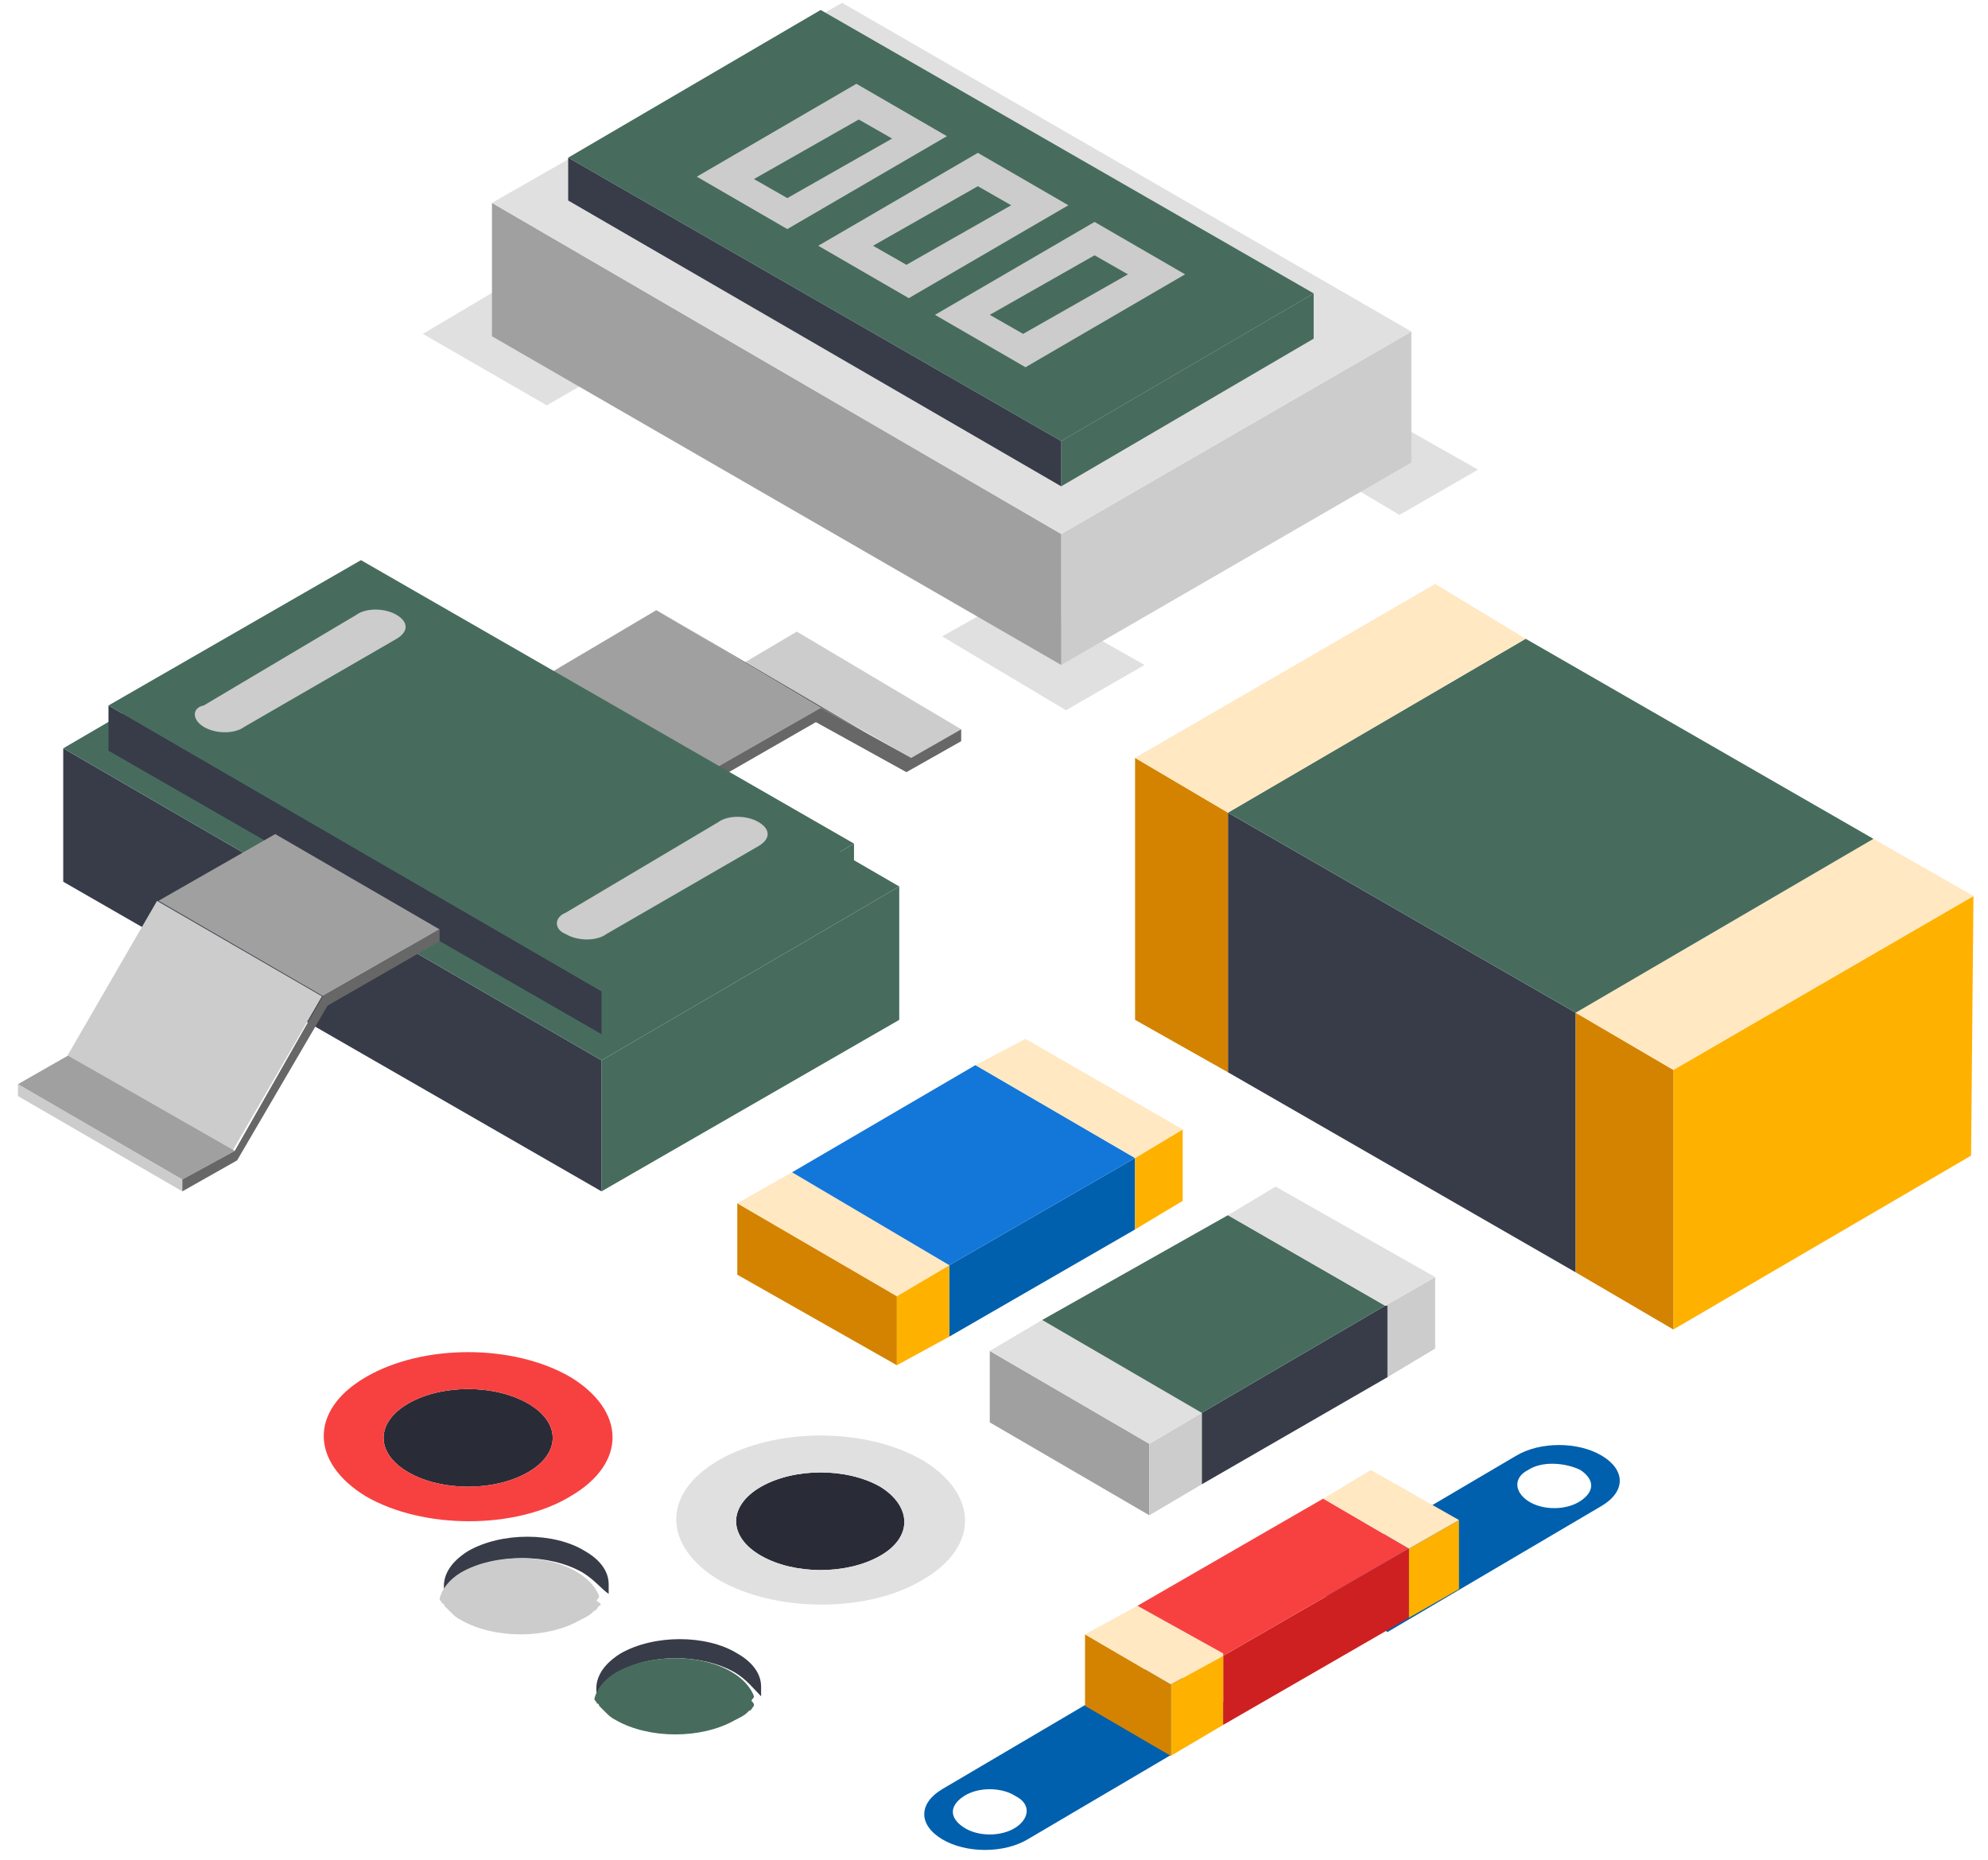
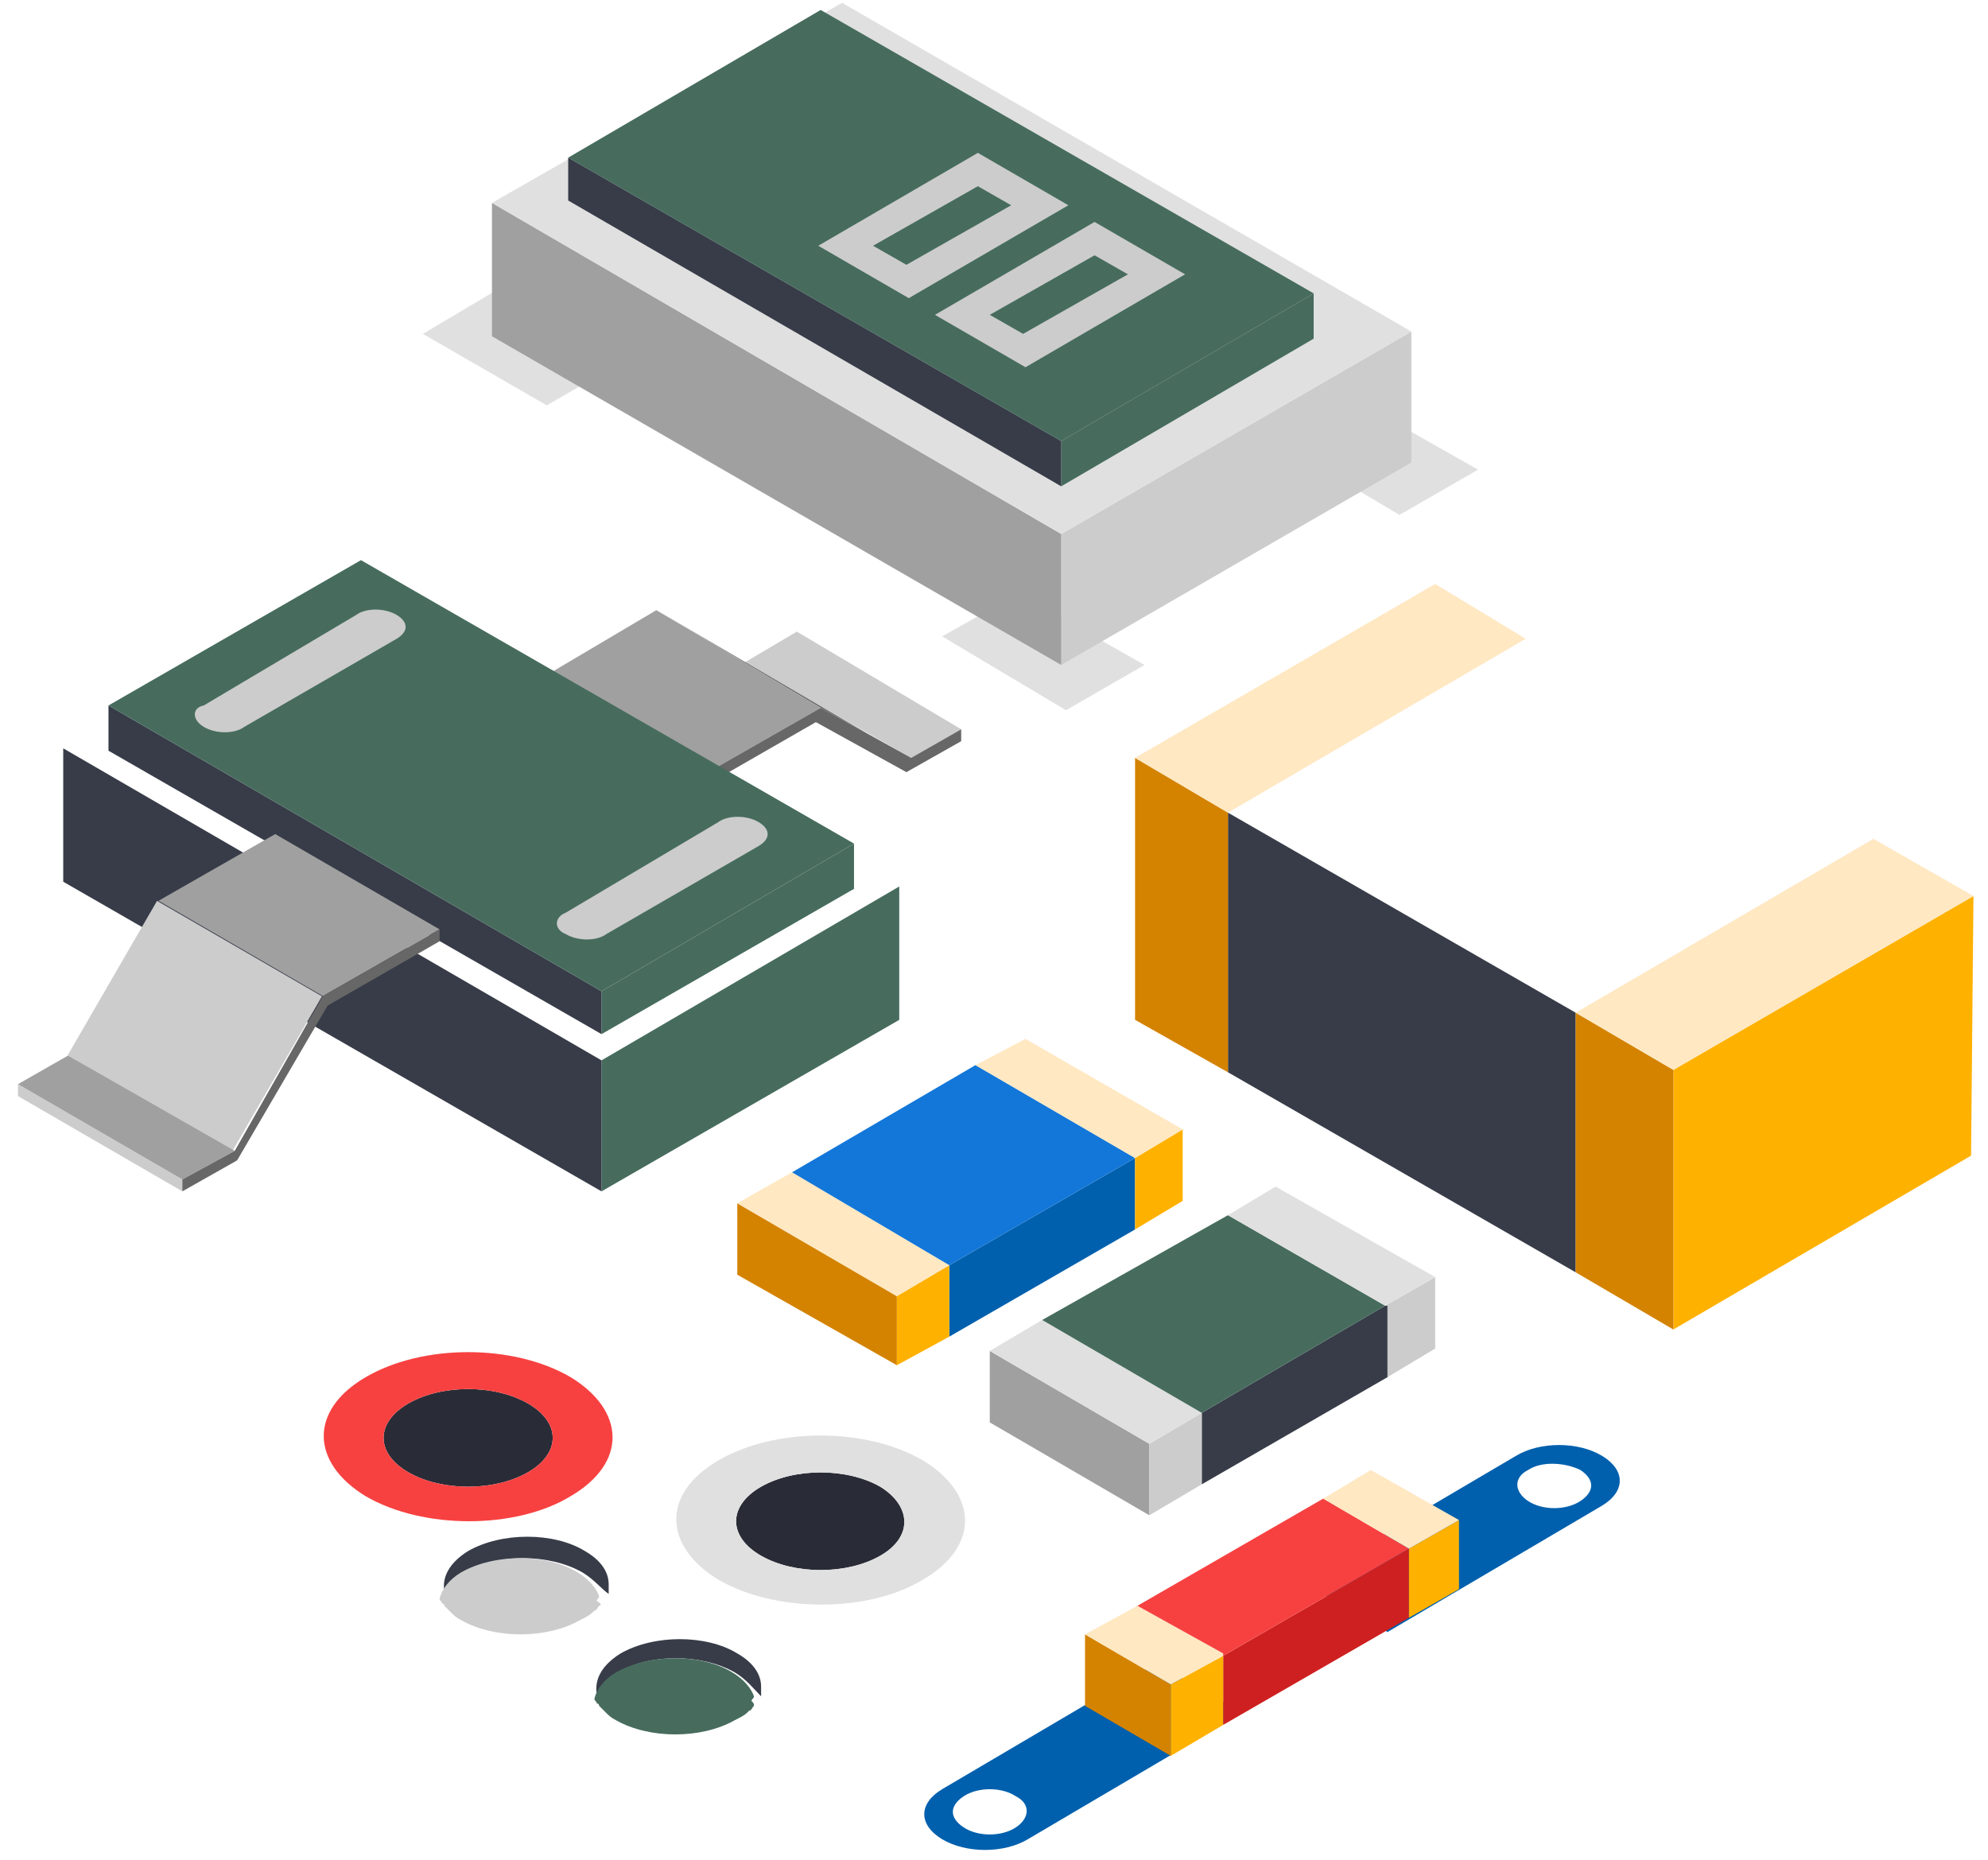
<svg xmlns="http://www.w3.org/2000/svg" width="109" height="102" viewBox="0 0 109 102" fill="none">
  <path d="M32.981 58.137V65.32L49.305 55.917V48.604L32.981 58.137Z" fill="#476C5E" />
  <path d="M3.467 41.03V48.343L32.981 65.32V58.138L3.467 41.03Z" fill="#373C48" />
-   <path d="M49.305 48.604L19.791 31.496L3.467 41.029L32.981 58.137L49.305 48.604Z" fill="#476C5E" />
  <path d="M40.817 36.328L43.69 34.63L52.701 39.985L49.958 41.552L40.817 36.328Z" fill="#CCCCCC" />
  <path d="M44.996 38.809L35.985 33.455L47.608 40.246L49.958 41.552L44.996 38.809Z" fill="#676767" />
  <path d="M38.597 42.466V43.119L29.586 37.895V37.242L38.597 42.466Z" fill="#CCCCCC" />
  <path d="M38.597 42.466L29.586 37.242L35.985 33.455L44.996 38.809L38.597 42.466Z" fill="#A0A0A0" />
-   <path d="M44.996 38.81L49.958 41.552L52.701 39.985V40.638L49.697 42.336L44.734 39.593L38.597 43.119V42.466L44.996 38.81Z" fill="#676767" />
+   <path d="M44.996 38.81L49.958 41.552L52.701 39.985V40.638L49.697 42.336L44.734 39.593L38.597 43.119V42.466Z" fill="#676767" />
  <path d="M32.981 54.35V56.7L46.824 48.734V46.253L32.981 54.35Z" fill="#476C5E" />
  <path d="M5.948 38.679V41.16L32.981 56.7V54.35L5.948 38.679Z" fill="#373C48" />
  <path d="M46.824 46.253L19.791 30.712L5.948 38.679L32.981 54.35L46.824 46.253Z" fill="#476C5E" />
  <path d="M11.172 39.854C11.825 40.246 12.87 40.246 13.392 39.854L21.75 35.022C22.403 34.63 22.403 34.108 21.75 33.716C21.097 33.324 20.052 33.324 19.53 33.716L15.351 36.197L11.172 38.679C10.519 38.809 10.519 39.462 11.172 39.854Z" fill="#CCCCCC" />
  <path d="M31.022 51.215C31.675 51.607 32.72 51.607 33.242 51.215L41.6 46.383C42.253 45.992 42.253 45.469 41.6 45.078C40.947 44.686 39.903 44.686 39.38 45.078L35.201 47.559L31.022 50.04C30.369 50.301 30.369 50.954 31.022 51.215Z" fill="#CCCCCC" />
  <path d="M8.611 49.392L3.705 57.869L12.747 63.102L17.653 54.625L8.611 49.392Z" fill="#CCCCCC" />
  <path d="M8.691 49.388L15.09 45.731L24.101 50.955L17.702 54.611L8.691 49.388Z" fill="#A0A0A0" />
  <path d="M9.997 64.667V65.32L0.986 60.096V59.443L9.997 64.667Z" fill="#CCCCCC" />
  <path d="M9.997 64.667L0.986 59.443L3.728 57.876L12.87 63.1L9.997 64.667Z" fill="#A0A0A0" />
  <path d="M12.87 63.1L17.702 54.611L24.101 50.955V51.608L17.963 55.134L13 63.622L9.997 65.32V64.667L12.87 63.1Z" fill="#676767" />
  <path d="M91.748 58.66V72.894L108.072 63.361L108.203 49.127L91.748 58.66Z" fill="#FFB100" />
  <path d="M86.394 55.526L67.327 44.556V58.79L86.394 69.76V55.526Z" fill="#373C48" />
  <path d="M67.327 44.555L62.234 41.552V55.917L67.327 58.79V44.555Z" fill="#D48300" />
  <path d="M86.394 55.525V69.76L91.748 72.894V58.66L86.394 55.525Z" fill="#D48300" />
  <path d="M86.394 55.525L91.748 58.659L108.203 49.126L102.718 45.992L86.394 55.525Z" fill="#FFE8C2" />
-   <path d="M86.394 55.525L102.718 45.992L83.651 35.022L67.327 44.555L86.394 55.525Z" fill="#476C5E" />
  <path d="M83.651 35.022L78.689 32.019L62.234 41.552L67.327 44.556L83.651 35.022Z" fill="#FFE8C2" />
  <path d="M49.175 71.066V74.853L40.425 69.89V65.973L49.175 71.066Z" fill="#D48300" />
  <path d="M52.048 69.368L62.234 63.492V67.409L52.048 73.286V73.156V69.368Z" fill="#0060AD" />
  <path d="M62.234 63.491L64.846 61.924V65.842L62.234 67.409V63.491Z" fill="#FFB100" />
  <path d="M52.048 69.368V73.155V73.286L49.175 74.853V71.066L52.048 69.368Z" fill="#FFB100" />
  <path d="M52.048 69.368L49.175 71.066L40.425 65.973L43.428 64.275L52.048 69.368Z" fill="#FFE8C2" />
  <path d="M52.048 69.368L43.428 64.275L53.484 58.398L62.234 63.492L52.048 69.368Z" fill="#1377D9" />
  <path d="M53.484 58.398L56.227 56.962L64.846 61.924L62.234 63.492L53.484 58.398Z" fill="#FFE8C2" />
  <path d="M51.656 98.099C50.35 98.882 50.35 100.058 51.656 100.841C52.962 101.625 55.051 101.625 56.357 100.841L68.111 93.92L63.409 91.177L51.656 98.099ZM55.704 100.188C54.921 100.711 53.615 100.711 52.831 100.188C52.048 99.666 52.048 99.013 52.831 98.491C53.615 97.968 54.921 97.968 55.704 98.491C56.488 98.882 56.488 99.666 55.704 100.188Z" fill="#0060AD" />
  <path d="M87.83 82.558C89.136 81.775 89.136 80.599 87.83 79.816C86.524 79.032 84.435 79.032 83.129 79.816L71.375 86.737L76.077 89.48L87.83 82.558ZM83.782 80.599C84.565 80.077 85.871 80.207 86.655 80.599C87.438 81.122 87.438 81.775 86.655 82.297C85.871 82.819 84.565 82.819 83.782 82.297C82.998 81.775 82.998 80.991 83.782 80.599Z" fill="#0060AD" />
  <path d="M64.193 92.353V96.271L59.491 93.528V89.61L64.193 92.353Z" fill="#D48300" />
  <path d="M67.066 90.786L77.252 84.909V88.696L67.066 94.573V90.786Z" fill="#CE2020" />
  <path d="M77.252 84.909L79.995 83.342V87.129L77.252 88.696V84.909Z" fill="#FFB100" />
  <path d="M67.066 90.786V94.573L64.193 96.271V92.353L67.066 90.786Z" fill="#FFB100" />
  <path d="M67.066 90.786L64.193 92.353L59.491 89.61L62.364 88.043L67.066 90.655V90.786Z" fill="#FFE8C2" />
  <path d="M67.066 90.786V90.655L62.364 88.043L72.551 82.166L77.252 84.909L67.066 90.786Z" fill="#F74141" />
  <path d="M72.551 82.167L75.163 80.6L79.995 83.342L77.252 84.909L72.551 82.167Z" fill="#FFE8C2" />
  <path d="M63.017 79.162V83.08L54.268 77.987V74.069L63.017 79.162Z" fill="#A0A0A0" />
  <path d="M65.891 77.465L75.946 71.588H76.077V75.506L65.891 81.383V77.465Z" fill="#373C48" />
  <path d="M75.946 71.588L78.689 70.021V73.939L76.077 75.506V71.588H75.946Z" fill="#CCCCCC" />
  <path d="M65.891 77.465V81.383L63.017 83.08V79.162L65.891 77.465Z" fill="#CCCCCC" />
  <path d="M65.891 77.465L63.017 79.162L54.268 74.069L57.141 72.372L65.891 77.465Z" fill="#E0E0E0" />
  <path d="M65.891 77.465L57.141 72.372L67.327 66.626L75.946 71.588L65.891 77.465Z" fill="#476C5E" />
  <path d="M67.327 66.626L69.939 65.059L78.689 70.021L75.946 71.588L67.327 66.626Z" fill="#E0E0E0" />
  <path d="M28.933 76.942C27.104 75.898 24.231 75.898 22.403 76.942C20.575 77.987 20.575 79.685 22.403 80.73C24.231 81.775 27.104 81.775 28.933 80.73C30.761 79.685 30.761 77.987 28.933 76.942Z" fill="#292C36" />
  <path d="M31.283 82.036C34.418 80.207 34.287 77.334 31.283 75.506C28.149 73.678 23.187 73.678 20.052 75.506C16.918 77.334 17.049 80.207 20.052 82.036C23.187 83.864 28.28 83.864 31.283 82.036ZM28.933 80.73C27.104 81.774 24.231 81.774 22.403 80.73C20.575 79.685 20.575 77.987 22.403 76.942C24.231 75.898 27.104 75.898 28.933 76.942C30.761 77.987 30.761 79.685 28.933 80.73Z" fill="#F74141" />
  <path d="M48.261 81.513C46.432 80.469 43.559 80.469 41.731 81.513C39.903 82.558 39.903 84.256 41.731 85.3C43.559 86.345 46.432 86.345 48.261 85.3C50.089 84.256 49.958 82.558 48.261 81.513Z" fill="#292C36" />
  <path d="M50.611 86.606C53.745 84.778 53.615 81.905 50.611 80.077C47.477 78.249 42.514 78.249 39.38 80.077C36.246 81.905 36.377 84.778 39.38 86.606C42.514 88.435 47.608 88.435 50.611 86.606ZM48.26 85.3C46.432 86.345 43.559 86.345 41.731 85.3C39.903 84.256 39.903 82.558 41.731 81.513C43.559 80.469 46.432 80.469 48.26 81.513C49.958 82.558 50.089 84.256 48.26 85.3Z" fill="#E0E0E0" />
  <path d="M31.936 86.214C30.108 85.169 27.235 85.169 25.537 86.214C24.884 86.606 24.493 87.128 24.362 87.651C24.362 87.651 24.362 87.651 24.362 87.52C24.362 87.39 24.362 87.39 24.362 87.259C24.231 86.475 24.623 85.692 25.668 85.039C27.496 83.994 30.369 83.994 32.067 85.039C32.981 85.561 33.373 86.214 33.373 86.867C33.373 86.998 33.373 86.998 33.373 87.128C33.373 87.259 33.373 87.259 33.373 87.39C32.981 87.128 32.589 86.606 31.936 86.214Z" fill="#373C48" />
  <path d="M32.85 88.043C32.72 88.173 32.72 88.304 32.589 88.304L32.459 88.434C32.328 88.565 32.067 88.695 31.806 88.826C29.977 89.871 27.104 89.871 25.276 88.826C25.015 88.695 24.884 88.565 24.754 88.434L24.623 88.304C24.492 88.173 24.362 88.043 24.362 88.043C24.362 88.043 24.362 87.912 24.231 87.912C24.231 87.781 24.101 87.781 24.101 87.651C24.231 87.128 24.623 86.606 25.276 86.214C27.104 85.169 29.977 85.169 31.675 86.214C32.328 86.606 32.72 87.128 32.85 87.52C32.85 87.651 32.72 87.651 32.72 87.781C32.981 87.912 32.981 88.043 32.85 88.043Z" fill="#CCCCCC" />
  <path d="M40.294 91.699C38.466 90.655 35.593 90.655 33.895 91.699C33.242 92.091 32.85 92.614 32.72 93.136C32.72 93.005 32.72 93.005 32.72 92.875C32.589 92.091 32.981 91.308 34.026 90.655C35.854 89.61 38.727 89.61 40.425 90.655C41.339 91.177 41.731 91.83 41.731 92.483C41.731 92.614 41.731 92.614 41.731 92.744C41.731 92.875 41.731 92.875 41.731 93.005C41.339 92.614 40.947 92.091 40.294 91.699Z" fill="#373C48" />
  <path d="M41.339 93.528C41.208 93.659 41.208 93.789 41.078 93.789L40.947 93.92C40.817 94.05 40.556 94.181 40.294 94.311C38.466 95.356 35.593 95.356 33.765 94.311C33.503 94.181 33.373 94.05 33.242 93.92L33.112 93.789C32.981 93.659 32.85 93.528 32.85 93.528C32.85 93.528 32.85 93.397 32.72 93.397C32.72 93.267 32.589 93.267 32.589 93.136C32.72 92.614 33.112 92.091 33.765 91.7C35.593 90.655 38.466 90.655 40.164 91.7C40.817 92.091 41.208 92.614 41.339 93.005C41.339 93.136 41.208 93.136 41.208 93.267C41.339 93.397 41.339 93.397 41.339 93.528Z" fill="#476C5E" />
  <path d="M62.756 36.459L55.835 32.541L51.656 34.892L58.447 38.94L62.756 36.459Z" fill="#E0E0E0" />
  <path d="M34.287 19.743L27.366 15.825L23.187 18.306L29.977 22.224L34.287 19.743Z" fill="#E0E0E0" />
  <path d="M81.039 25.75L74.118 21.832L69.939 24.183L76.73 28.232L81.039 25.75Z" fill="#E0E0E0" />
  <path d="M58.185 29.276V36.459L77.383 25.358V18.176L58.185 29.276Z" fill="#CCCCCC" />
  <path d="M26.974 11.123V18.437L58.185 36.459V29.276L26.974 11.123Z" fill="#A0A0A0" />
  <path d="M77.383 18.176L46.171 0.154L26.974 11.124L58.185 29.276L77.383 18.176Z" fill="#E0E0E0" />
  <path d="M58.185 24.183V26.664L72.028 18.568V16.086L58.185 24.183Z" fill="#476C5E" />
  <path d="M31.153 8.643V10.993L58.185 26.664V24.183L31.153 8.643Z" fill="#373C48" />
  <path d="M72.028 16.086L44.996 0.546L31.153 8.643L58.185 24.183L72.028 16.086Z" fill="#476C5E" />
-   <path d="M51.917 7.467L46.955 4.594L38.205 9.687L43.167 12.56L51.917 7.467ZM41.339 9.817L47.085 6.553L48.913 7.597L43.167 10.862L41.339 9.817Z" fill="#CCCCCC" />
  <path d="M53.615 8.381L44.865 13.474L47.346 14.911L49.828 16.347L58.577 11.254L53.615 8.381ZM49.697 14.519L47.869 13.474L53.615 10.209L55.443 11.254L49.697 14.519Z" fill="#CCCCCC" />
  <path d="M60.014 12.168L51.264 17.262L56.227 20.135L64.976 15.041L60.014 12.168ZM56.096 18.306L54.268 17.262L60.014 13.997L61.842 15.041L56.096 18.306Z" fill="#CCCCCC" />
</svg>